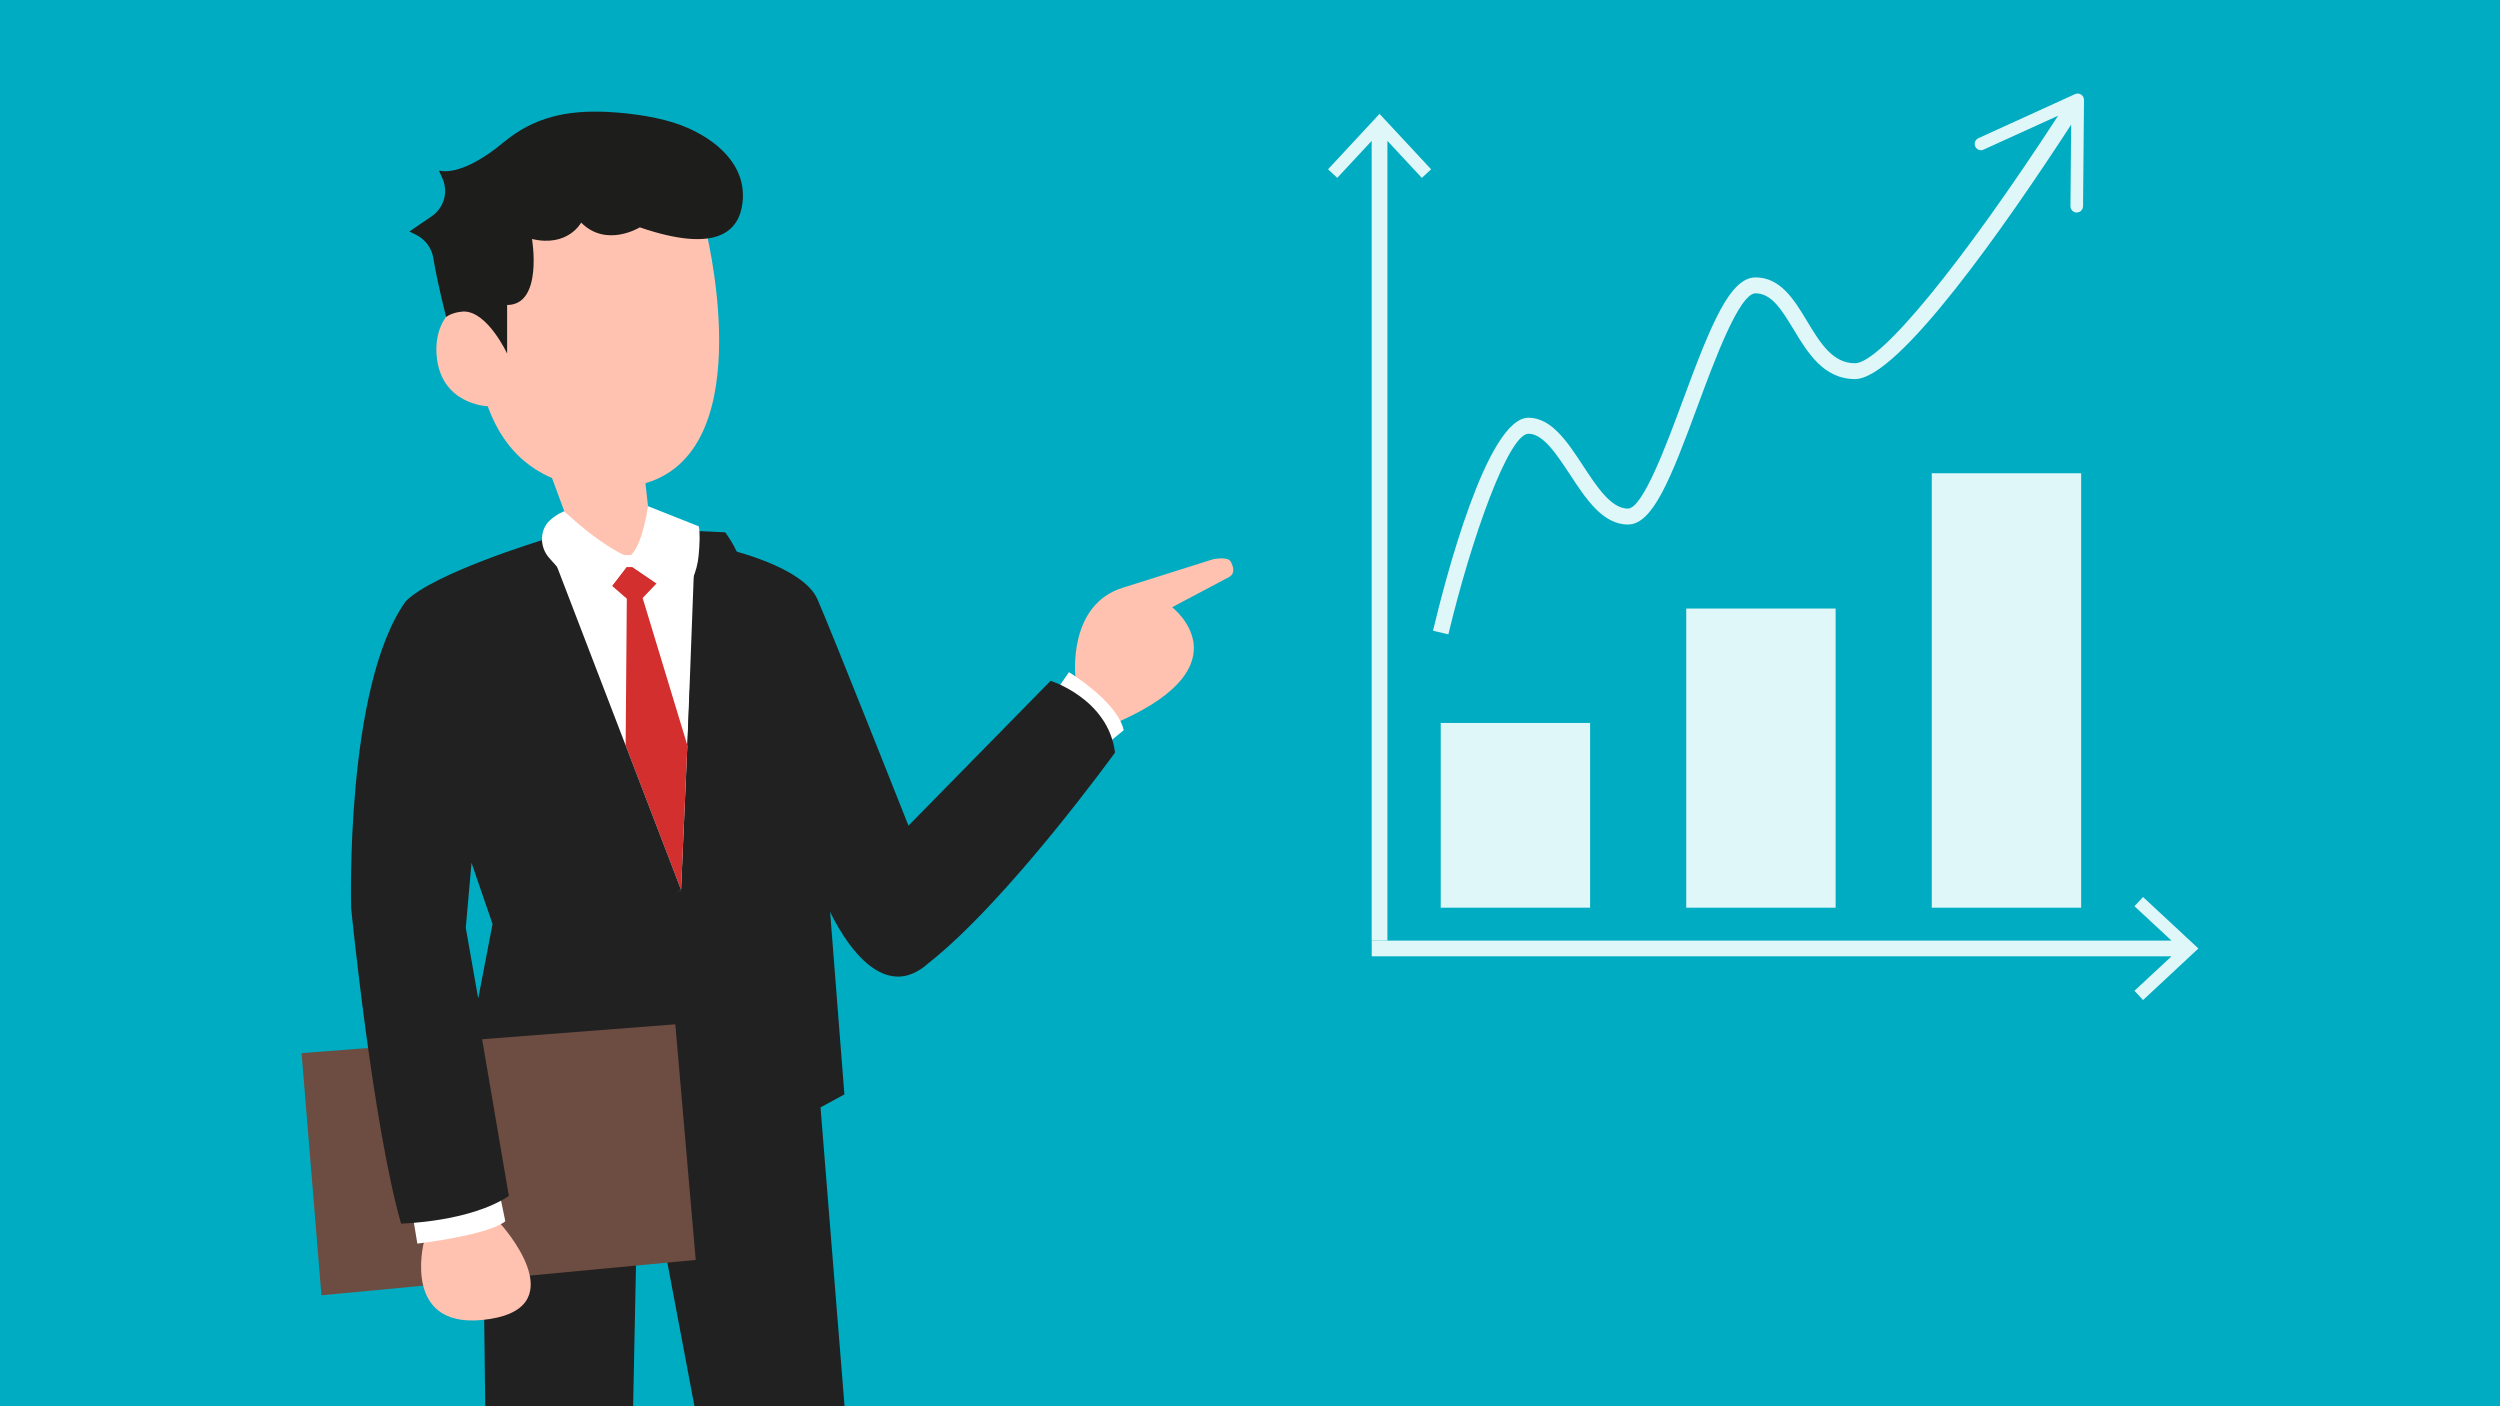
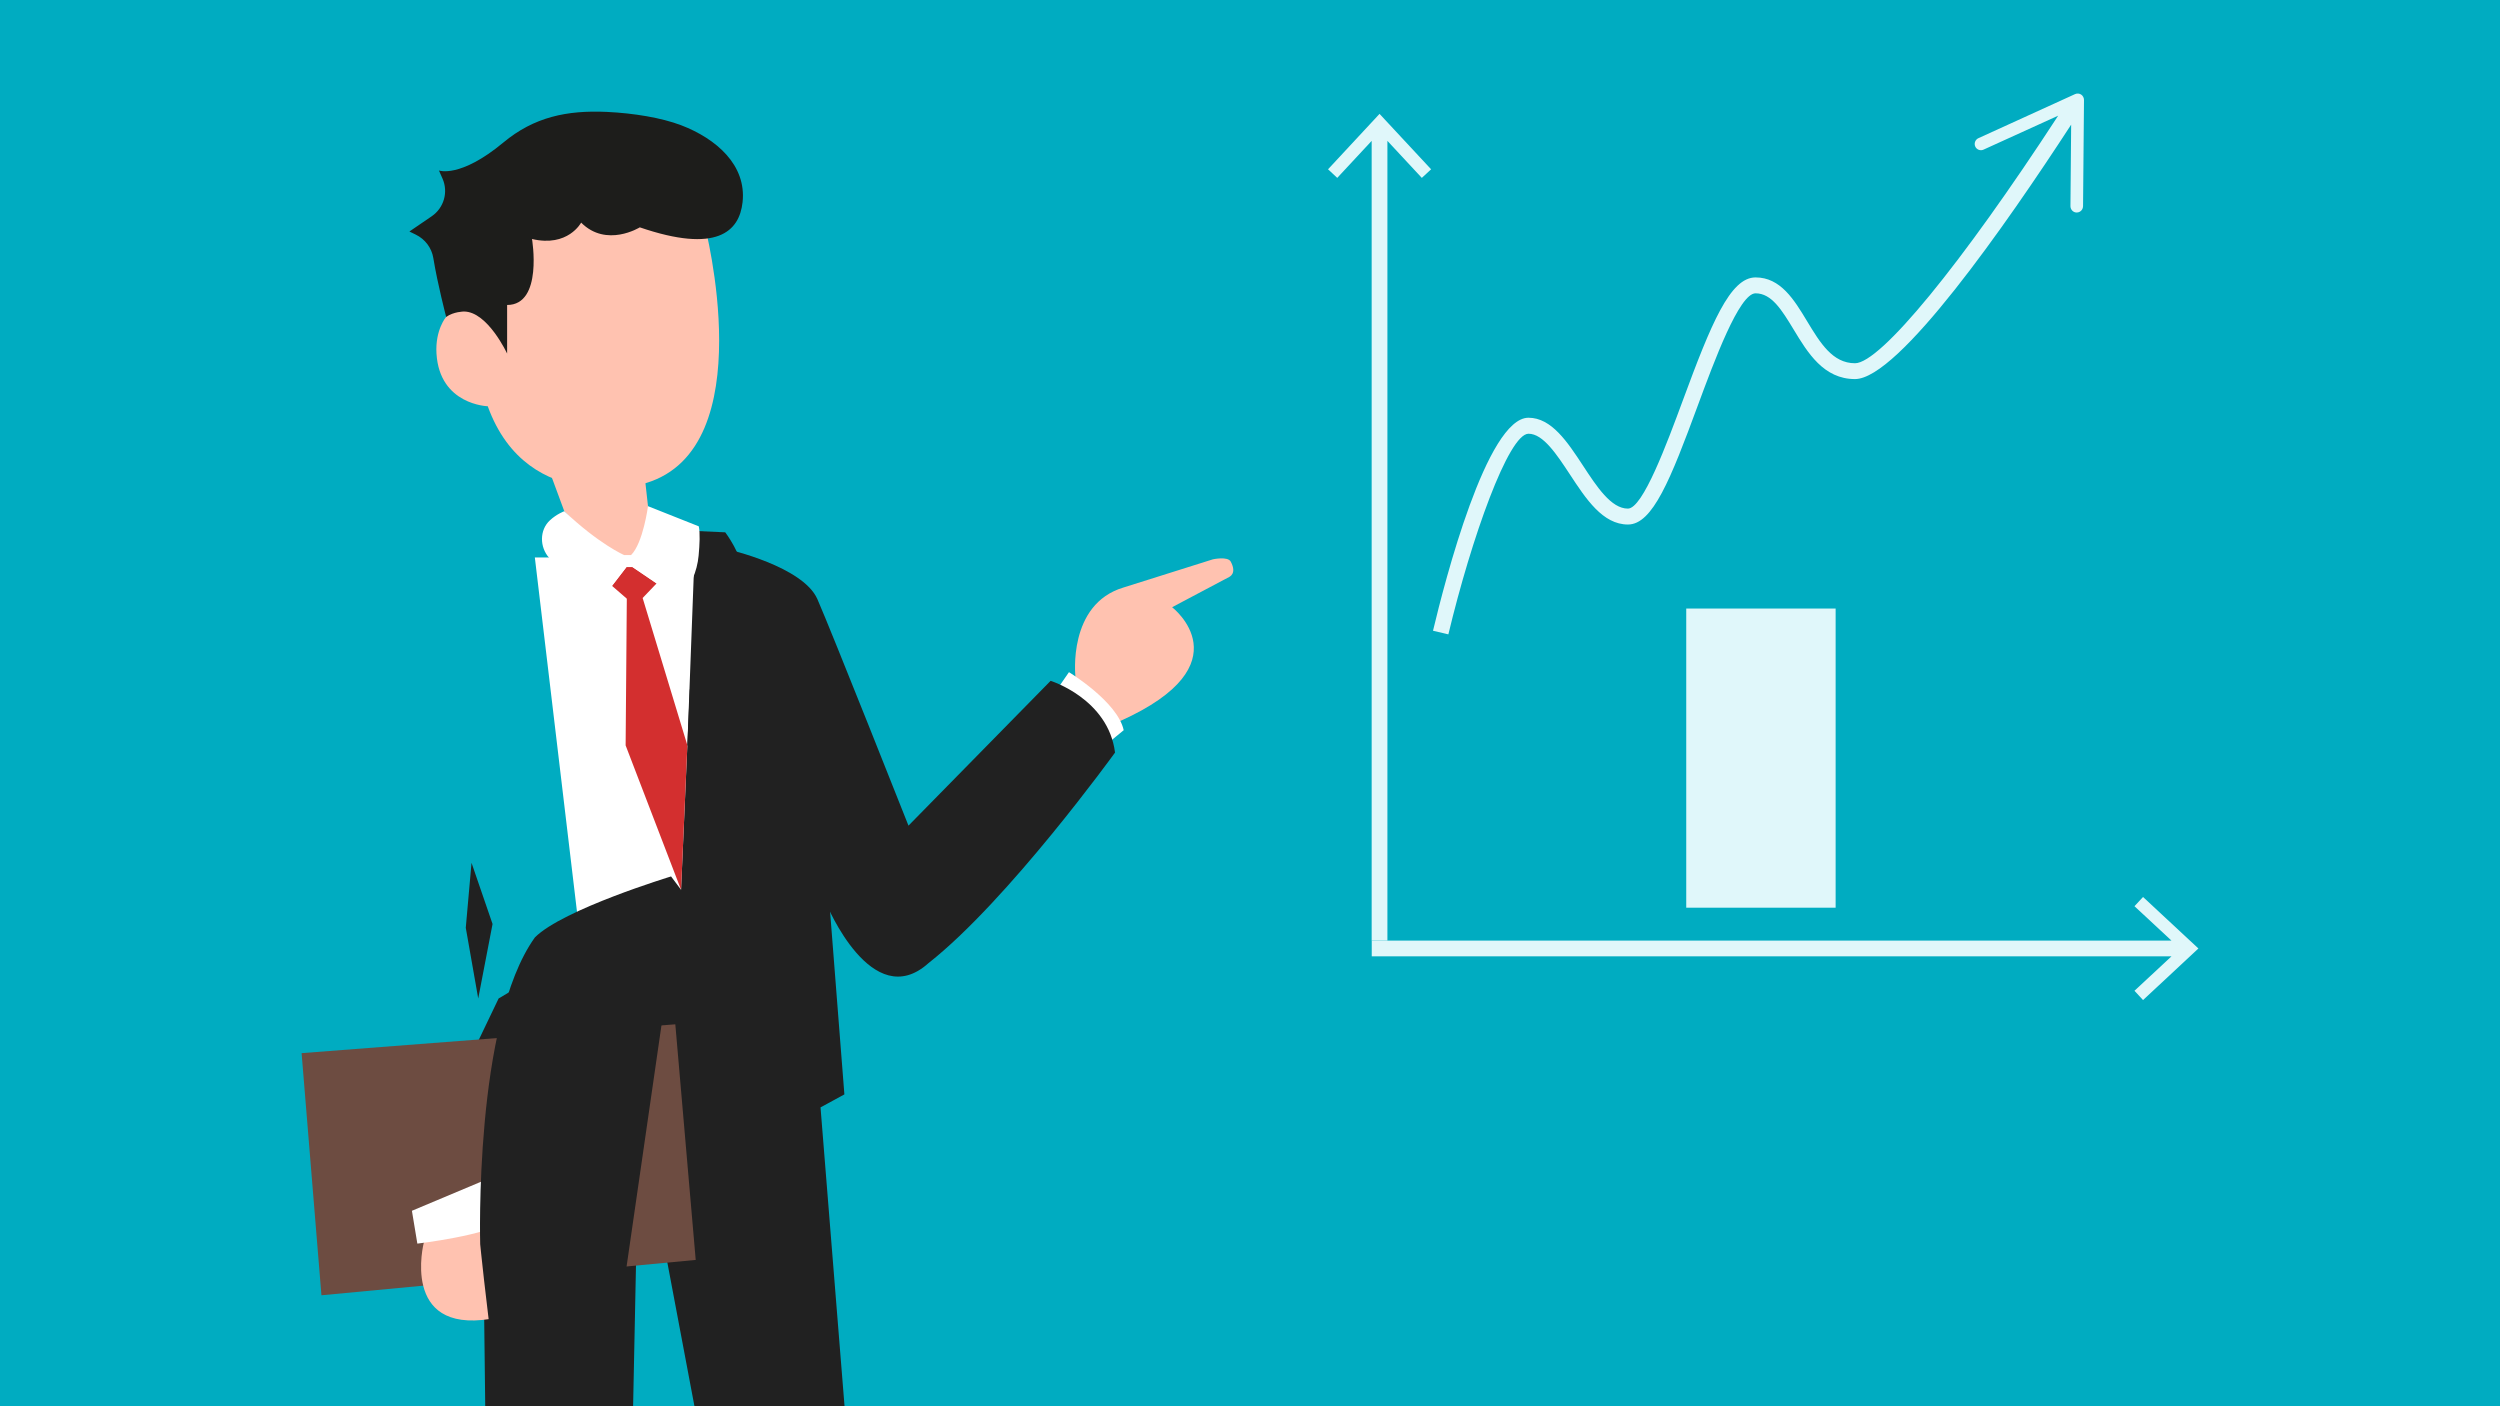
<svg xmlns="http://www.w3.org/2000/svg" version="1.1" id="Ebene_1" x="0px" y="0px" viewBox="0 0 317.48 178.58" style="enable-background:new 0 0 317.48 178.58;" xml:space="preserve">
  <style type="text/css">
	.st0{fill:#00ACC1;}
	.st1{fill:#FFFFFF;}
	.st2{fill:#212121;}
	.st3{fill:#FFC2B0;}
	.st4{fill:#6D4C41;}
	.st5{fill:#1D1D1B;}
	.st6{fill:#D32F2F;}
	.st7{fill:#E0F7FA;}
</style>
  <rect x="0" class="st0" width="317.48" height="178.58" />
  <polygon class="st1" points="67.92,70.79 90.87,70.79 90.87,116.6 73.37,116.6 " />
  <polygon class="st2" points="61.62,178.58 80.4,178.58 80.9,154.13 84.75,160.34 88.19,178.58 107.25,178.58 104.2,140.63   107.23,138.98 103.82,95.37 87.6,87.54 86.49,113 63.32,126.8 57.93,138.04 61.46,165.05 " />
  <path class="st3" d="M156.3,71.33c-0.38-0.72-2.27-0.3-2.27-0.3L142.7,74.6c-7.16,2.12-6.13,11.3-6.13,11.3l-0.05,3.41l5.75,2.25  c16.01-7.2,6.58-14.45,6.58-14.45l7.27-3.85C156.11,73.24,157.11,72.86,156.3,71.33z" />
  <path class="st1" d="M133.93,87.99l1.82-2.63c0,0,6.19,3.77,6.95,7.37l-2.88,2.37L133.93,87.99z" />
  <polygon class="st4" points="38.3,133.74 85.76,130.08 88.35,160 40.82,164.49 " />
  <path class="st3" d="M53.82,157.81c0,0-2.96,11.49,8.4,9.69c10.79-1.7,1.37-12.05,1.37-12.05l-5.66-1.86L53.82,157.81z" />
  <path class="st1" d="M52.31,153.76l0.69,4.17c0,0,9.03-1.07,11.17-2.84l-1.2-5.81L52.31,153.76z" />
  <path class="st3" d="M89.48,28.55c0,0,7.41,28.34-7.46,32.8c0,0-14.97,4.36-20.08-9.76c0,0-6.12-0.17-6.51-6.69  c-0.18-3.02,1.22-4.65,1.22-4.65l7.44-15.65L89.48,28.55z" />
  <path class="st5" d="M55.74,21.65c0,0,2.68,1.02,8.18-3.55c3.89-3.24,8.07-4.12,13.13-3.89c3.44,0.16,6.96,0.75,9.44,1.69  c4.45,1.7,8.33,5.05,7.81,9.78c-0.41,3.73-3.27,6.54-13.05,3.19c0,0-4.23,2.63-7.45-0.6c0,0-1.67,3.16-6.24,2.08  c0,0,1.43,8.38-3.16,8.38v6.17c0,0-2.48-5.34-5.49-5.34c0,0-1.31,0.01-2.25,0.69c0,0-1.1-4.2-1.63-7.47  c-0.21-1.3-1.04-2.4-2.22-2.98l-0.82-0.4l2.84-1.94c1.54-1.06,2.12-3.05,1.37-4.77L55.74,21.65z" />
  <polygon class="st3" points="70.1,60.7 71.66,64.92 77.52,71.37 82.87,71.37 82.29,64.28 81.42,56.44 " />
  <polygon class="st6" points="77.72,74.4 79.56,72.01 80.31,72.01 83.38,74.09 81.61,75.94 87.29,94.65 86.49,113 79.45,94.66   79.6,76.03 " />
  <path class="st2" d="M92.44,69.77c0,0,9.53,2.16,11.36,6.31c1.82,4.15,11.57,28.77,11.57,28.77l18.05-18.39c0,0,7.33,2.29,8.18,9.11  c0,0-13.56,18.77-23.69,26.74c-7.2,6.48-12.97-7.54-12.97-7.54H90.32L92.44,69.77z" />
  <path class="st2" d="M87.46,67.39l4.64,0.21c0,0,2.19,2.87,2.36,5.52l-0.25,26.1l-6.92-4.58l0.98-26.05L87.46,67.39z" />
-   <path class="st2" d="M86.49,113L70.1,70.3l-1.27-1.7c0,0-13.72,4.17-17.29,7.74c-7.75,10.77-6.95,38.97-6.95,38.97  s2.72,27.39,6.34,40.08c0,0,8.76-0.2,13.69-3.52l-3.42-20.04L86.49,113z M59.15,117.82l0.73-8.25l2.67,7.77l-1.82,9.46L59.15,117.82  z" />
+   <path class="st2" d="M86.49,113l-1.27-1.7c0,0-13.72,4.17-17.29,7.74c-7.75,10.77-6.95,38.97-6.95,38.97  s2.72,27.39,6.34,40.08c0,0,8.76-0.2,13.69-3.52l-3.42-20.04L86.49,113z M59.15,117.82l0.73-8.25l2.67,7.77l-1.82,9.46L59.15,117.82  z" />
  <path class="st1" d="M71.66,64.92c0,0-0.97,0.36-1.82,1.15c-1.35,1.25-1.32,3.41-0.1,4.78l5.75,6.44l4.07-5.29h0.76l5.98,4.07l0,0  c1.38-1.53,2.23-3.47,2.42-5.52c0.13-1.39,0.2-2.88,0.02-3.71l-6.45-2.56c0,0-0.61,4.68-2.15,6.21h-0.87  C79.27,70.5,76.07,69.1,71.66,64.92z" />
  <g>
    <polygon class="st7" points="176.19,119.45 176.19,17.89 180.56,22.59 181.74,21.5 175.19,14.46 168.65,21.5 169.82,22.59    174.19,17.89 174.19,119.45  " />
    <polygon class="st7" points="272.15,113.91 271.06,115.08 275.76,119.45 174.2,119.45 174.2,121.45 275.76,121.45 271.06,125.82    272.15,127 279.18,120.45  " />
-     <rect x="182.96" y="91.81" class="st7" width="18.97" height="23.46" />
    <rect x="214.14" y="77.28" class="st7" width="18.97" height="37.99" />
-     <rect x="245.32" y="60.1" class="st7" width="18.97" height="55.17" />
    <path class="st7" d="M194.11,55.08c1.86,0,3.58,2.63,5.25,5.16c2.05,3.13,4.18,6.37,7.38,6.37c3.13,0,5.41-5.73,8.86-15.09   c2.1-5.68,5.27-14.27,7.34-14.27c2.05,0,3.34,2.13,4.84,4.6c1.78,2.95,3.81,6.29,7.79,6.29c5.52,0,19.13-19.52,27.45-32.31   l-0.09,10.35c0,0.44,0.35,0.81,0.79,0.81c0.28,0,0.54-0.14,0.68-0.37c0.08-0.12,0.13-0.27,0.13-0.43l0.12-13.5   c0-0.27-0.14-0.53-0.36-0.68c-0.23-0.15-0.52-0.17-0.77-0.06l-12.28,5.6c-0.4,0.18-0.58,0.66-0.4,1.06   c0.18,0.4,0.66,0.58,1.06,0.39l9.47-4.31c-12.29,18.88-22.58,31.44-25.8,31.44c-2.86,0-4.42-2.59-6.08-5.33   c-1.65-2.74-3.37-5.57-6.55-5.57c-3.23,0-5.64,5.88-9.22,15.58c-2.03,5.49-5.09,13.78-6.99,13.78c-2.13,0-3.95-2.78-5.71-5.47   c-1.96-2.98-3.98-6.07-6.92-6.07c-5.27,0-10.61,20.7-12.12,27.05l1.95,0.46C186.86,68.32,191.58,55.08,194.11,55.08z" />
  </g>
</svg>